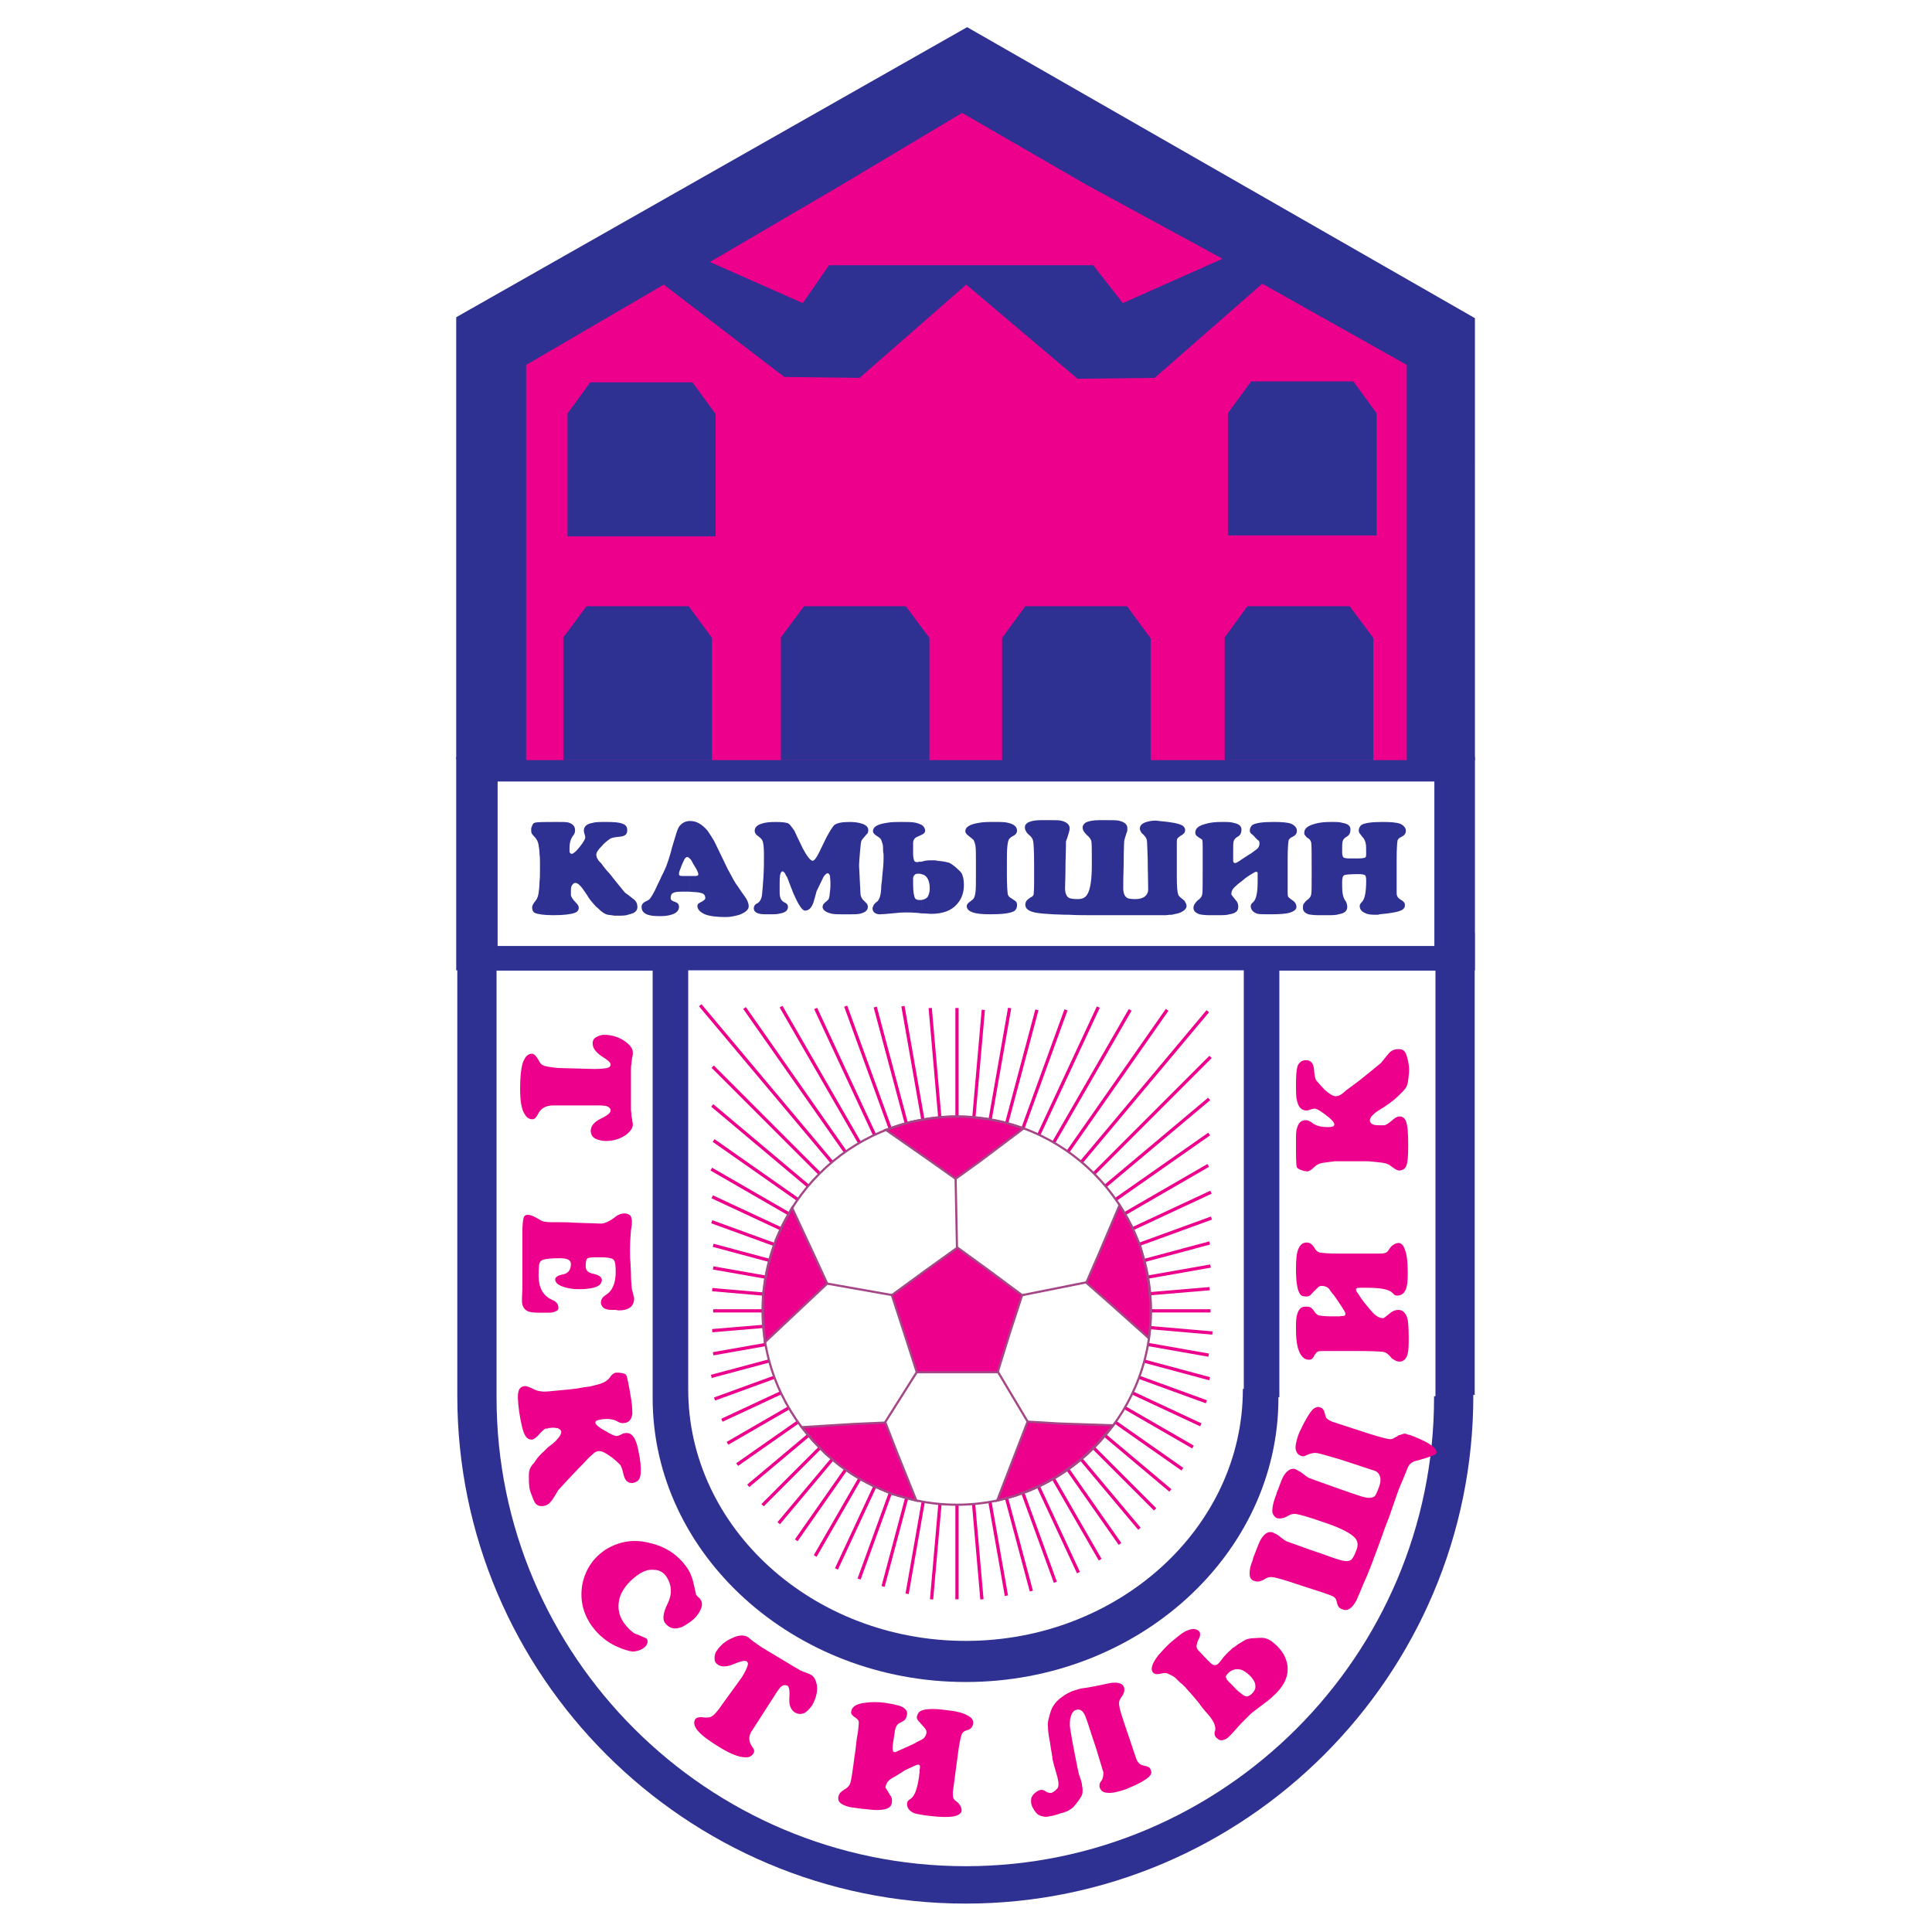
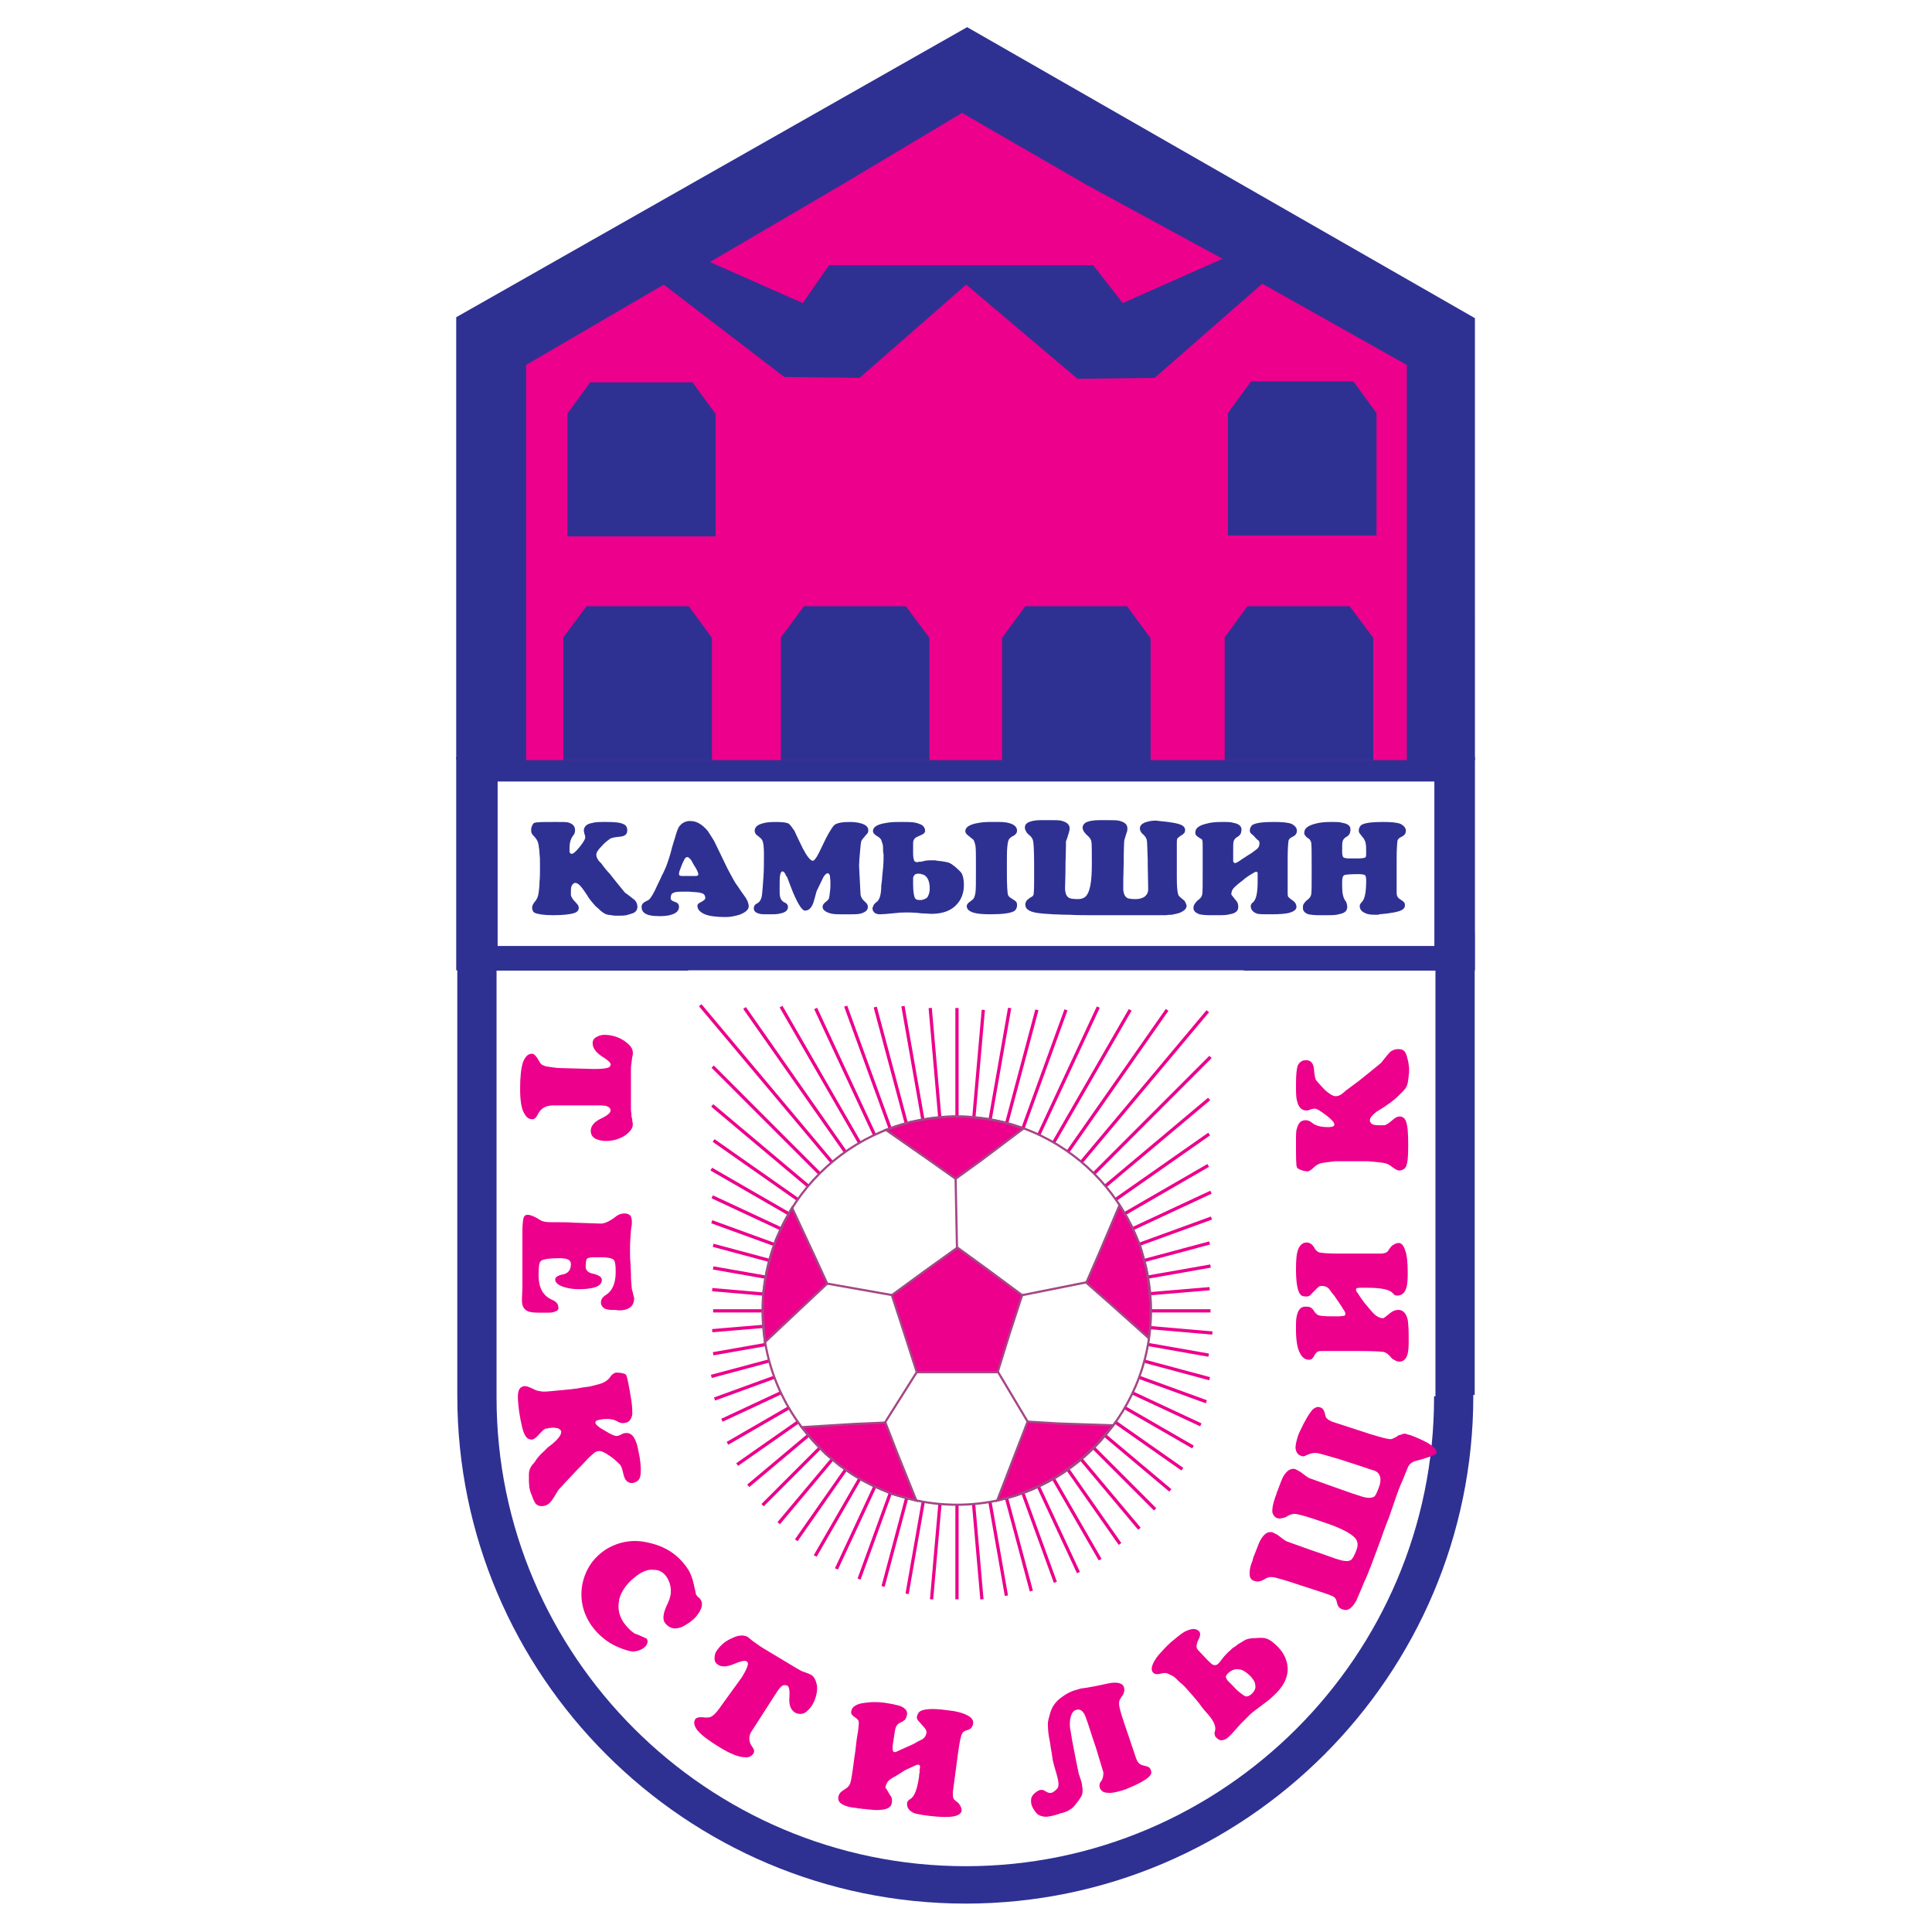
<svg xmlns="http://www.w3.org/2000/svg" version="1.0" id="Layer_1" x="0px" y="0px" width="192.756px" height="192.756px" viewBox="0 0 192.756 192.756" enable-background="new 0 0 192.756 192.756" xml:space="preserve">
  <g>
    <polygon fill-rule="evenodd" clip-rule="evenodd" fill="#FFFFFF" points="0,0 192.756,0 192.756,192.756 0,192.756 0,0  " />
    <path fill-rule="evenodd" clip-rule="evenodd" fill="#2E3192" d="M96.354,189.922c27.877,0,50.639-22.754,50.639-50.664   c0-0.047,0-0.092,0-0.092h0.138V93.062h-30.18H75.666H45.625v46.104c0,0,0,0.045,0,0.092   C45.625,167.168,68.386,189.922,96.354,189.922L96.354,189.922z" />
    <path fill-rule="evenodd" clip-rule="evenodd" fill="#FFFFFF" d="M96.354,186.191c25.711,0,46.722-21.004,46.722-46.75   c0-0.047,0-0.092,0-0.139h0.139V96.838h-27.83H77.279H49.541v42.464c0,0.047,0,0.092,0,0.139   C49.541,165.188,70.552,186.191,96.354,186.191L96.354,186.191z" />
-     <path fill-rule="evenodd" clip-rule="evenodd" fill="#2E3192" d="M96.354,167.814c17.187,0,31.195-12.76,31.195-28.326   c0-0.047,0-0.047,0-0.094h0.092V96.01H65.115v43.385c0,0.047,0,0.047,0,0.094C65.115,155.055,79.168,167.814,96.354,167.814   L96.354,167.814z" />
    <path fill-rule="evenodd" clip-rule="evenodd" fill="#FFFFFF" d="M96.354,163.713c15.207,0,27.646-11.283,27.646-25.1   c0-0.047,0-0.047,0-0.047h0.093V95.871h-55.43v42.695c0,0,0,0,0,0.047C68.663,152.43,81.103,163.713,96.354,163.713L96.354,163.713   z" />
    <polygon fill-rule="evenodd" clip-rule="evenodd" fill="#2E3192" stroke="#2E3192" stroke-width="0.216" stroke-miterlimit="2.613" points="   45.625,96.7 147.046,96.7 147.046,75.652 45.625,75.652 45.625,96.7  " />
    <polygon fill-rule="evenodd" clip-rule="evenodd" fill="#FFFFFF" stroke="#2E3192" stroke-width="0.216" stroke-miterlimit="2.613" points="   49.541,94.489 143.215,94.489 143.215,77.863 49.541,77.863 49.541,94.489  " />
    <polygon fill-rule="evenodd" clip-rule="evenodd" fill="#2E3192" stroke="#2E3192" stroke-width="0.216" stroke-miterlimit="2.613" points="   45.625,75.652 147.046,75.744 147.045,31.805 96.493,2.834 45.625,31.712 45.625,75.652  " />
    <polygon fill-rule="evenodd" clip-rule="evenodd" fill="#EC008C" points="52.489,75.836 140.358,75.836 140.358,36.411    125.936,28.304 115.2,37.7 107.506,37.792 96.401,28.396 85.757,37.7 78.247,37.608 66.221,28.396 52.489,36.411 52.489,75.836     " />
    <polygon fill-rule="evenodd" clip-rule="evenodd" fill="#2E3192" stroke="#2E3192" stroke-width="0.216" stroke-miterlimit="2.613" points="   56.314,75.744 70.92,75.744 70.92,63.677 68.663,60.591 58.572,60.591 56.314,63.63 56.314,75.744  " />
    <polygon fill-rule="evenodd" clip-rule="evenodd" fill="#2E3192" stroke="#2E3192" stroke-width="0.216" stroke-miterlimit="2.613" points="   122.618,53.314 137.225,53.314 137.225,41.247 134.967,38.161 124.876,38.161 122.618,41.247 122.618,53.314  " />
    <polygon fill-rule="evenodd" clip-rule="evenodd" fill="#2E3192" stroke="#2E3192" stroke-width="0.216" stroke-miterlimit="2.613" points="   56.729,53.405 71.289,53.405 71.289,41.339 69.031,38.253 58.94,38.253 56.729,41.293 56.729,53.405  " />
    <polygon fill-rule="evenodd" clip-rule="evenodd" fill="#2E3192" stroke="#2E3192" stroke-width="0.216" stroke-miterlimit="2.613" points="   122.296,75.744 136.902,75.744 136.902,63.677 134.599,60.591 124.507,60.591 122.296,63.63 122.296,75.744  " />
    <polygon fill-rule="evenodd" clip-rule="evenodd" fill="#2E3192" stroke="#2E3192" stroke-width="0.216" stroke-miterlimit="2.613" points="   100.086,75.79 114.692,75.79 114.692,63.723 112.39,60.591 102.345,60.591 100.086,63.677 100.086,75.79  " />
    <polygon fill-rule="evenodd" clip-rule="evenodd" fill="#2E3192" stroke="#2E3192" stroke-width="0.216" stroke-miterlimit="2.613" points="   78.017,75.744 92.622,75.744 92.622,63.677 90.319,60.591 80.273,60.591 78.017,63.63 78.017,75.744  " />
    <polygon fill-rule="evenodd" clip-rule="evenodd" fill="#EC008C" points="95.986,11.263 83.96,18.448 70.828,26.14 80.089,30.239    82.716,26.462 109.071,26.462 112.021,30.239 121.973,25.817 108.335,18.402 95.986,11.263  " />
    <path fill-rule="evenodd" clip-rule="evenodd" fill="#2E3192" d="M91.931,91.127v-1.335c0.277-0.046,0.461-0.139,0.599-0.276   c0.138-0.23,0.23-0.507,0.23-0.875c0-0.46-0.092-0.783-0.23-1.013c-0.138-0.23-0.322-0.369-0.599-0.414v-1.244   c0.139-0.046,0.23-0.046,0.368-0.093c0.277-0.045,0.507-0.045,0.738-0.045c0.185,0,0.369,0,0.46,0.045   c0.6,0.046,0.968,0.139,1.152,0.185c0.231,0.093,0.415,0.23,0.646,0.415c0.322,0.276,0.552,0.506,0.645,0.645   c0.138,0.276,0.229,0.645,0.229,1.151c0,0.783-0.229,1.428-0.691,1.935c-0.553,0.645-1.428,0.967-2.58,0.967   C92.668,91.173,92.346,91.127,91.931,91.127L91.931,91.127z M91.931,83.297v-1.013c0.23,0.138,0.368,0.368,0.368,0.599   C92.299,83.067,92.162,83.205,91.931,83.297L91.931,83.297z M97.368,87.258v-1.289c0-0.737,0-1.244-0.045-1.566   c-0.046-0.276-0.139-0.507-0.184-0.599c-0.047-0.046-0.231-0.184-0.507-0.415c-0.185-0.139-0.322-0.276-0.322-0.461   c0-0.415,0.46-0.691,1.336-0.829c0.46-0.093,0.967-0.093,1.566-0.093c0.646,0,1.06,0,1.382,0.093   c0.6,0.138,0.876,0.414,0.876,0.783c0,0.185-0.092,0.322-0.276,0.46c-0.276,0.139-0.46,0.277-0.46,0.322   c-0.14,0.092-0.185,0.369-0.231,0.783c-0.046,0.414-0.046,0.921-0.046,1.52v1.289c0,1.014,0.046,1.705,0.093,1.981   c0.045,0.138,0.139,0.276,0.322,0.368c0.138,0.092,0.276,0.185,0.414,0.277c0.139,0.091,0.185,0.23,0.185,0.414   c0,0.277-0.092,0.461-0.276,0.6c-0.414,0.23-1.198,0.322-2.396,0.322c-0.783,0-1.335-0.046-1.75-0.185   c-0.369-0.138-0.599-0.322-0.599-0.645c0-0.138,0.138-0.322,0.37-0.46c0.138-0.139,0.275-0.185,0.275-0.231   c0.092-0.092,0.185-0.322,0.231-0.691C97.368,88.64,97.368,88.042,97.368,87.258L97.368,87.258z M116.905,91.266   c-0.139,0-0.323,0-0.6,0.045c-0.276,0-0.599,0-0.921,0s-0.646,0-0.968,0c-0.369,0-0.691,0-1.06,0c-0.415,0-1.152,0-2.212,0   s-1.659,0-1.843,0c-0.968,0-1.844,0-2.627-0.045c-0.737,0-1.29-0.046-1.613-0.046c-0.46-0.046-0.875-0.046-1.197-0.092   c-1.06-0.092-1.567-0.368-1.567-0.875c0-0.139,0.047-0.322,0.185-0.461c0.093-0.092,0.23-0.185,0.368-0.276   c0.139-0.046,0.231-0.138,0.277-0.276c0-0.093,0.046-0.461,0.046-1.106v-1.934c0-1.244-0.046-2.026-0.092-2.257   c-0.046-0.277-0.185-0.46-0.415-0.645c-0.092-0.092-0.23-0.184-0.276-0.322c-0.093-0.139-0.138-0.277-0.138-0.415   c0-0.23,0.092-0.369,0.322-0.506c0.275-0.138,0.69-0.23,1.29-0.23c0.138,0,0.23,0,0.322,0c0.093,0,0.185,0,0.276,0   c0.692,0,1.152,0,1.382,0.046c0.554,0.138,0.876,0.369,0.876,0.783c0,0.139-0.046,0.276-0.092,0.461   c-0.138,0.46-0.23,0.736-0.277,0.829c0,0.092,0,0.829-0.045,2.165c0,1.335-0.047,2.165-0.047,2.487   c0,0.507,0.139,0.829,0.369,0.968c0.138,0.091,0.414,0.138,0.921,0.138c0.415,0,0.737-0.138,0.922-0.46   c0.323-0.507,0.461-1.521,0.461-2.995c0-1.289,0-2.072-0.047-2.302c-0.045-0.23-0.229-0.46-0.46-0.645   c-0.092-0.092-0.185-0.184-0.276-0.322c-0.093-0.139-0.138-0.277-0.138-0.415c0-0.23,0.138-0.369,0.322-0.506   c0.275-0.138,0.736-0.23,1.336-0.23c0.092,0,0.23,0,0.322,0c0.093,0,0.184,0,0.276,0c0.691,0,1.105,0,1.336,0.046   c0.6,0.138,0.876,0.369,0.876,0.783c0,0.139,0,0.276-0.092,0.461c-0.139,0.46-0.23,0.736-0.23,0.829   c0,0.092-0.047,0.829-0.047,2.165c-0.045,1.335-0.045,2.165-0.045,2.487c0,0.507,0.138,0.829,0.368,0.968   c0.092,0.091,0.415,0.138,0.875,0.138c0.369,0,0.646-0.092,0.876-0.23c0.23-0.185,0.368-0.415,0.368-0.737   c0-0.875-0.046-1.843-0.046-2.994c-0.046-1.105-0.046-1.75-0.092-1.934c-0.047-0.231-0.23-0.461-0.507-0.691   c-0.093-0.138-0.185-0.277-0.185-0.461c0-0.276,0.185-0.461,0.506-0.599c0.277-0.092,0.6-0.185,1.061-0.185   c0.185,0,0.323,0.046,0.415,0.046c1.105,0.092,1.843,0.23,2.211,0.415c0.185,0.092,0.323,0.276,0.323,0.461   c0,0.138-0.046,0.276-0.092,0.322c-0.093,0.092-0.185,0.184-0.369,0.276c-0.139,0.092-0.23,0.184-0.323,0.276   c-0.045,0.139-0.045,0.277-0.045,0.507v3.316c0,0.921,0.045,1.474,0.138,1.75c0,0.091,0.139,0.23,0.368,0.414   c0.093,0.093,0.185,0.139,0.231,0.185c0.137,0.184,0.184,0.322,0.229,0.46c0.046,0.277-0.138,0.507-0.507,0.691   C117.642,91.127,117.32,91.173,116.905,91.266L116.905,91.266z M128.47,85.646v3.362c0,0.184,0,0.322,0.046,0.461   c0.093,0.092,0.186,0.184,0.323,0.276c0.138,0.092,0.276,0.185,0.368,0.322c0.092,0.092,0.139,0.276,0.139,0.415   c0,0.23-0.185,0.415-0.6,0.552c-0.368,0.139-1.06,0.185-1.98,0.185c-0.646,0-1.061,0-1.291-0.046   c-0.46-0.139-0.69-0.415-0.69-0.783c0-0.138,0.092-0.276,0.23-0.369c0.321-0.276,0.46-0.967,0.46-2.073c0-0.092,0-0.184,0-0.276   c0-0.093,0-0.184,0-0.276c0-0.139,0-0.276,0-0.323c-0.046-0.092-0.092-0.092-0.184-0.092c-0.047,0-0.139,0.046-0.276,0.139   c-0.415,0.23-0.646,0.415-0.783,0.506c-0.093,0.092-0.323,0.276-0.691,0.553c-0.276,0.23-0.461,0.414-0.554,0.553   c-0.092,0.138-0.138,0.322-0.138,0.507c0,0.045,0.185,0.23,0.461,0.598c0.185,0.184,0.23,0.415,0.23,0.645   c0,0.415-0.276,0.645-0.876,0.737c-0.276,0.092-0.691,0.092-1.336,0.092c-0.092,0-0.185,0-0.276,0s-0.23,0-0.322,0   c-0.461,0-0.829-0.045-1.06-0.092c-0.369-0.138-0.6-0.322-0.6-0.645c0-0.138,0.046-0.277,0.139-0.415   c0.092-0.138,0.185-0.229,0.275-0.322c0.277-0.185,0.416-0.368,0.461-0.598c0.046-0.231,0.046-1.013,0.046-2.304   c0-0.46,0-0.875,0-1.29c0-0.368,0-0.69,0-1.013c0-0.46,0-0.737-0.046-0.829c0-0.046-0.138-0.139-0.322-0.231   c-0.092-0.091-0.184-0.138-0.184-0.138c-0.139-0.092-0.185-0.23-0.185-0.368c0-0.415,0.321-0.691,1.06-0.876   c0.46-0.138,0.967-0.184,1.613-0.184c0.507,0,0.874,0,1.151,0.093c0.507,0.091,0.783,0.322,0.783,0.645   c0,0.184-0.046,0.369-0.092,0.46c-0.093,0.138-0.185,0.23-0.369,0.322c-0.138,0.093-0.276,0.23-0.322,0.415   c-0.046,0.138-0.046,0.506-0.046,1.059v0.507c0,0.184,0,0.322,0,0.414c0.046,0.138,0.092,0.185,0.184,0.185   c0.093,0,0.185-0.046,0.323-0.138c0.091-0.046,0.23-0.138,0.276-0.184c0.507-0.322,0.829-0.553,1.013-0.645   c0.186-0.139,0.369-0.277,0.554-0.415c0.185-0.139,0.276-0.322,0.276-0.599c0-0.138-0.046-0.277-0.185-0.322   c-0.092-0.092-0.184-0.184-0.23-0.231c-0.046-0.046-0.138-0.184-0.322-0.322c-0.138-0.092-0.23-0.23-0.23-0.368   c0-0.23,0.093-0.414,0.23-0.553c0.322-0.23,1.061-0.323,2.166-0.323c0.783,0,1.382,0.046,1.751,0.184   c0.368,0.185,0.552,0.415,0.552,0.691c0,0.276-0.138,0.46-0.414,0.599c-0.23,0.091-0.368,0.23-0.415,0.368   C128.516,84.126,128.47,84.725,128.47,85.646L128.47,85.646z M139.344,85.646v3.362c0,0.184,0,0.322,0.092,0.461   c0.047,0.092,0.139,0.184,0.277,0.276c0.184,0.092,0.276,0.185,0.322,0.229c0.093,0.093,0.138,0.185,0.138,0.322   c0,0.231-0.092,0.369-0.322,0.507c-0.368,0.184-1.105,0.322-2.211,0.415c-0.093,0.046-0.139,0.046-0.231,0.046   c-0.046,0-0.138,0-0.229,0c-0.461,0-0.783-0.046-1.015-0.184c-0.322-0.138-0.507-0.369-0.507-0.691   c0-0.138,0.093-0.276,0.231-0.415c0.275-0.276,0.415-0.967,0.415-2.118c0-0.322-0.047-0.507-0.14-0.553   c-0.092-0.046-0.275-0.092-0.645-0.092c-0.783,0-1.244,0.045-1.383,0.092c-0.183,0.092-0.229,0.322-0.229,0.691v0.415   c0,0.691,0.092,1.197,0.368,1.521c0.093,0.184,0.139,0.367,0.139,0.552c0,0.415-0.277,0.645-0.875,0.737   c-0.231,0.092-0.691,0.092-1.337,0.092c-0.093,0-0.185,0-0.276,0s-0.185,0-0.323,0c-0.46,0-0.829-0.045-1.059-0.092   c-0.369-0.138-0.554-0.322-0.554-0.645c0-0.138,0-0.277,0.092-0.415c0.093-0.138,0.185-0.229,0.277-0.322   c0.276-0.185,0.414-0.368,0.461-0.598c0.045-0.231,0.045-1.013,0.045-2.304c0-1.658,0-2.625-0.045-2.855   c-0.047-0.23-0.185-0.415-0.415-0.507c-0.092-0.091-0.139-0.138-0.185-0.23c-0.092-0.046-0.092-0.138-0.092-0.276   c0-0.415,0.368-0.691,1.06-0.876c0.461-0.138,1.014-0.184,1.612-0.184c0.507,0,0.876,0,1.153,0.093   c0.552,0.091,0.782,0.322,0.782,0.645c0,0.184-0.046,0.369-0.093,0.46c-0.092,0.138-0.184,0.23-0.368,0.322   c-0.139,0.093-0.276,0.23-0.321,0.415c-0.047,0.138-0.047,0.506-0.047,1.059c0,0.276,0.047,0.461,0.138,0.552   c0.092,0.046,0.276,0.092,0.507,0.092h0.276h0.691c0.369,0,0.599-0.046,0.69-0.092c0.094-0.045,0.094-0.23,0.094-0.46   c0-0.461,0-0.783-0.047-0.921c0-0.139-0.093-0.323-0.185-0.507c-0.138-0.138-0.23-0.276-0.368-0.46   c-0.092-0.092-0.139-0.23-0.139-0.322c0-0.23,0.092-0.414,0.23-0.553c0.322-0.23,1.06-0.323,2.166-0.323   c0.783,0,1.382,0.046,1.751,0.184c0.368,0.185,0.552,0.415,0.552,0.691c0,0.276-0.137,0.46-0.414,0.599   c-0.23,0.091-0.368,0.23-0.415,0.368C139.39,84.126,139.344,84.725,139.344,85.646L139.344,85.646z M91.931,82.284v1.013   c-0.23,0.092-0.368,0.185-0.415,0.185c-0.185,0.091-0.277,0.184-0.322,0.276c-0.046,0.046-0.092,0.185-0.092,0.369v1.06   c0,0.276,0.046,0.506,0.092,0.645c0.045,0.138,0.138,0.185,0.369,0.185c0.091-0.046,0.229-0.046,0.368-0.046v1.244   c-0.092-0.046-0.185-0.046-0.322-0.046c-0.185,0-0.322,0.046-0.369,0.138c-0.092,0.092-0.138,0.185-0.138,0.322v0.645   c0,0.691,0.092,1.151,0.185,1.335c0.092,0.139,0.23,0.185,0.46,0.185c0.092,0,0.139,0,0.185,0v1.335   c-0.092,0-0.23-0.045-0.322-0.045c-0.553-0.047-0.922-0.047-1.106-0.047c-0.276,0-0.645,0-1.014,0.047   c-0.922,0.092-1.475,0.138-1.705,0.138c-0.185,0-0.369-0.046-0.507-0.138c-0.138-0.093-0.23-0.277-0.23-0.461   c0-0.045,0-0.091,0.046-0.138c0.046-0.185,0.138-0.323,0.322-0.461c0.323-0.184,0.507-0.737,0.507-1.658   c0.047-0.369,0.092-0.645,0.092-0.875c0.092-0.783,0.138-1.382,0.138-1.843c0-0.138,0-0.23,0-0.368c0-0.138-0.046-0.23-0.046-0.322   c0-0.323,0-0.599-0.046-0.737c-0.046-0.138-0.092-0.276-0.139-0.414c-0.046-0.139-0.23-0.277-0.46-0.415   c-0.231-0.139-0.369-0.322-0.369-0.461c0-0.415,0.414-0.691,1.336-0.829c0.461-0.093,0.968-0.093,1.521-0.093   c0.645,0,1.152,0,1.475,0.093C91.609,82.146,91.792,82.238,91.931,82.284L91.931,82.284z M68.708,88.962v-1.566h0.416   c0.092,0,0.23,0,0.322,0c0.138,0,0.23-0.092,0.23-0.139c0-0.138-0.093-0.368-0.277-0.69c-0.138-0.184-0.184-0.323-0.229-0.368   c-0.139-0.23-0.185-0.369-0.231-0.415c-0.092-0.092-0.185-0.185-0.231-0.231v-3.638c0.046,0,0.139,0,0.185,0   c0.599,0,1.152,0.322,1.705,0.967c0.138,0.185,0.323,0.507,0.646,1.013c0.507,1.06,0.968,1.98,1.336,2.764   c0.461,0.875,0.783,1.474,1.013,1.75c0.23,0.369,0.507,0.737,0.737,1.06c0.23,0.322,0.368,0.645,0.368,0.967   c0,0.322-0.322,0.598-0.92,0.829c-0.462,0.138-0.922,0.23-1.383,0.23c-0.922,0-1.613-0.092-2.074-0.276   c-0.507-0.23-0.738-0.507-0.738-0.829c0-0.138,0.047-0.23,0.231-0.322c0.369-0.184,0.553-0.322,0.553-0.461   c0-0.276-0.139-0.46-0.415-0.506C69.722,89.008,69.308,89.008,68.708,88.962L68.708,88.962z M78.523,87.489   c-0.092-0.092-0.138-0.185-0.184-0.322c-0.092-0.139-0.184-0.231-0.277-0.231c-0.092,0-0.184,0.138-0.229,0.369   c-0.047,0.276-0.047,0.553-0.047,0.875c0,0.138,0,0.276,0,0.414c0,0.139,0,0.322,0,0.461c0,0.552,0.185,0.875,0.553,1.013   c0.184,0.092,0.276,0.229,0.276,0.415c0,0.322-0.23,0.552-0.737,0.645c-0.276,0.092-0.645,0.092-1.152,0.092   c-0.414,0-0.737,0-0.921-0.046c-0.415-0.092-0.599-0.276-0.599-0.553c0-0.23,0.138-0.414,0.369-0.506   c0.23-0.139,0.414-0.415,0.46-0.921c0.046-0.46,0.093-1.059,0.138-1.75c0.046-0.691,0.046-1.427,0.046-2.211   c0-0.691-0.046-1.197-0.185-1.427c-0.046-0.092-0.138-0.184-0.369-0.369c-0.23-0.138-0.368-0.322-0.368-0.553   c0-0.323,0.23-0.553,0.645-0.691c0.369-0.138,0.83-0.184,1.428-0.184c0.691,0,1.152,0.046,1.337,0.184   c0.138,0.093,0.276,0.323,0.553,0.691c0.322,0.737,0.645,1.335,0.829,1.75c0.415,0.783,0.738,1.198,0.968,1.243   c0.138,0.046,0.368-0.23,0.645-0.782c0.23-0.507,0.507-1.014,0.737-1.521c0.368-0.69,0.646-1.104,0.783-1.243   c0.277-0.23,0.783-0.323,1.567-0.323c0.415,0,0.783,0.046,1.105,0.138c0.507,0.139,0.737,0.369,0.737,0.691   c0,0.139-0.045,0.322-0.184,0.415c-0.323,0.369-0.507,0.599-0.507,0.645c-0.047,0.138-0.093,0.507-0.139,1.105   s-0.092,1.059-0.092,1.336l0.138,2.763c0,0.369,0.184,0.645,0.507,0.921c0.184,0.138,0.231,0.323,0.231,0.461   c0,0.322-0.231,0.506-0.645,0.645c-0.277,0.092-0.692,0.092-1.198,0.092h-0.415h-0.23c-0.507,0-0.968,0-1.244-0.092   c-0.507-0.138-0.783-0.368-0.783-0.645c0-0.185,0.091-0.323,0.322-0.507c0.184-0.138,0.323-0.276,0.323-0.414   c0.046-0.092,0.046-0.277,0.091-0.599c0.047-0.323,0.047-0.645,0.047-0.875c0-0.276-0.047-0.507-0.047-0.69   c-0.045-0.184-0.138-0.276-0.23-0.276s-0.276,0.138-0.415,0.369c-0.046,0.091-0.275,0.553-0.69,1.427   c-0.139,0.507-0.231,0.875-0.323,1.152c-0.185,0.507-0.46,0.783-0.83,0.783c-0.276,0-0.645-0.554-1.152-1.705   C79.03,88.824,78.8,88.226,78.523,87.489L78.523,87.489z M56.959,89.146c0,0.046,0,0.046,0,0.093c0,0.045,0,0.045,0,0.045   c0,0.138,0.138,0.415,0.507,0.783c0.184,0.185,0.276,0.322,0.276,0.507c0,0.23-0.138,0.414-0.414,0.507   c-0.369,0.138-1.106,0.229-2.12,0.229c-0.921,0-1.521-0.092-1.843-0.229c-0.184-0.093-0.275-0.277-0.275-0.553   c0-0.139,0.091-0.369,0.368-0.691c0.139-0.185,0.23-0.415,0.277-0.737c0.046-0.322,0.092-0.691,0.092-1.105   c0.046-0.415,0.046-0.783,0.046-1.198v-0.598c0-0.369,0-0.691-0.046-1.013c0-0.277-0.046-0.6-0.092-0.875   c-0.046-0.322-0.185-0.599-0.415-0.829c-0.229-0.231-0.322-0.369-0.322-0.553c0-0.046,0-0.138,0-0.276   c0.093-0.368,0.23-0.552,0.322-0.552c0.184-0.093,0.922-0.093,2.258-0.093c0.553,0,0.922,0,1.105,0.046   c0.461,0.138,0.691,0.369,0.691,0.783c0,0.184-0.045,0.322-0.138,0.461c-0.276,0.323-0.414,0.737-0.414,1.335   c0,0.138,0,0.23,0,0.369c0.045,0.092,0.092,0.185,0.23,0.185c0.138,0,0.415-0.23,0.783-0.691c0.368-0.461,0.552-0.783,0.552-0.922   c0-0.091,0-0.184-0.045-0.276c-0.047-0.184-0.093-0.322-0.093-0.415c0-0.414,0.277-0.691,0.875-0.783   c0.277-0.093,0.738-0.093,1.383-0.093c0.783,0,1.337,0.046,1.612,0.184c0.322,0.093,0.462,0.323,0.462,0.645   c0,0.415-0.231,0.599-0.784,0.646c-0.553,0.045-0.875,0.138-0.968,0.23c-0.322,0.23-0.599,0.461-0.782,0.691   c-0.369,0.368-0.553,0.645-0.553,0.875c0,0.138,0.046,0.322,0.184,0.507c0,0.046,0.139,0.184,0.322,0.369   c0.323,0.46,0.599,0.782,0.829,1.013c0.6,0.782,1.152,1.427,1.521,1.888c0.46,0.322,0.783,0.598,0.967,0.737   c0.185,0.184,0.277,0.415,0.277,0.691s-0.138,0.461-0.369,0.599c-0.138,0.045-0.369,0.138-0.737,0.229   c-0.276,0.046-0.507,0.046-0.645,0.046c-0.185,0-0.369,0-0.554,0c-0.184-0.046-0.369-0.046-0.645-0.092   c-0.231-0.046-0.461-0.184-0.738-0.415c-0.138-0.139-0.276-0.276-0.46-0.415c-0.138-0.139-0.323-0.369-0.553-0.645   c-0.092-0.139-0.185-0.23-0.276-0.415c-0.185-0.276-0.369-0.553-0.507-0.737c-0.277-0.368-0.507-0.553-0.738-0.553   c-0.045,0-0.092,0.046-0.138,0.046c-0.092,0.093-0.184,0.184-0.229,0.323c-0.047,0.184-0.047,0.368-0.047,0.506   c0,0.046,0,0.092,0,0.138V89.146L56.959,89.146z M68.708,81.916v3.638c-0.045,0-0.092-0.045-0.138-0.045   c-0.138,0-0.276,0.138-0.369,0.414c-0.045,0.046-0.091,0.185-0.229,0.507c-0.046,0.138-0.093,0.276-0.138,0.368   c-0.092,0.23-0.092,0.369-0.092,0.415c0,0.138,0.092,0.184,0.322,0.184h0.138h0.507v1.566c-0.229,0-0.46,0-0.736,0   c-0.416,0-0.691,0.046-0.829,0.138c-0.139,0.046-0.231,0.23-0.231,0.506c0,0.185,0.138,0.277,0.415,0.368   c0.277,0.093,0.415,0.231,0.415,0.507c0,0.369-0.276,0.645-0.783,0.783c-0.277,0.092-0.645,0.138-1.152,0.138   c-0.738,0-1.245-0.093-1.521-0.322c-0.185-0.138-0.277-0.323-0.277-0.599c0-0.23,0.138-0.415,0.415-0.552   c0.229-0.093,0.369-0.185,0.46-0.323c0.139-0.184,0.277-0.415,0.461-0.783c0.093-0.185,0.185-0.415,0.277-0.598   c0.138-0.277,0.277-0.553,0.415-0.876c0.185-0.322,0.277-0.599,0.415-0.875c0.185-0.506,0.414-1.151,0.599-1.935   c0.139-0.506,0.276-0.875,0.322-1.059c0.139-0.507,0.277-0.875,0.415-1.06C68.018,82.146,68.294,81.962,68.708,81.916   L68.708,81.916z" />
    <path fill-rule="evenodd" clip-rule="evenodd" fill="#FFFFFF" d="M95.986,161.641c13.823,0,25.342-10.5,26.541-23.764v-2.305   v-34.221H69.354v34.221v2.305C70.552,151.141,82.117,161.641,95.986,161.641L95.986,161.641z" />
    <path fill="none" stroke="#EC008C" stroke-width="0.324" stroke-miterlimit="2.613" d="M95.479,159.568v-59 M97.968,159.568   l-5.161-59 M100.409,159.201l-10.321-58.816 M102.897,158.74l-15.574-58.264 M105.293,157.865l-20.918-57.48 M107.598,156.896   L81.38,100.615 M109.763,155.607L77.924,100.43 M111.745,154.041l-37.461-53.473 M113.68,152.521l-43.819-52.229 M115.246,150.588   l-44.142-44.17 M116.767,148.699l-45.708-38.412 M117.965,146.58l-46.768-32.793 M119.024,144.369l-48.058-27.727 M119.808,142.158   l-48.749-22.752 M120.36,139.855l-49.348-17.961 M120.684,137.555l-49.533-13.312 M120.591,135.203l-49.44-8.703 M120.96,132.994   l-49.901-4.33 M120.774,130.783H71.151 M120.684,128.572l-49.625,4.191 M120.774,126.314l-49.624,8.752 M120.684,124.012   l-49.717,13.311 M120.867,121.525L71.289,139.58 M120.821,118.945l-48.795,22.754 M120.545,116.273L72.58,144 M120.637,113.143   l-47.09,32.977 M120.637,109.643l-45.984,38.596 M120.774,105.451l-44.693,44.721 M120.499,100.891l-42.806,51.078    M116.444,100.754l-37,52.92 M112.758,100.754L81.333,155.24 M109.578,100.477l-26.125,56.053 M106.353,100.754l-20.642,56.787    M103.451,100.754l-15.344,57.525 M100.732,100.568l-10.229,58.447 M98.105,100.754l-5.161,58.814" />
    <path fill-rule="evenodd" clip-rule="evenodd" fill="#FFFFFF" stroke="#A54686" stroke-width="0.216" stroke-miterlimit="2.613" d="   M95.479,150.127c-10.689,0-19.398-8.705-19.398-19.344c0-10.686,8.708-19.391,19.398-19.391c10.643,0,19.352,8.705,19.352,19.391   C114.831,141.422,106.122,150.127,95.479,150.127L95.479,150.127z" />
    <path fill="none" stroke="#A54686" stroke-width="0.216" stroke-miterlimit="2.613" d="M91.517,136.816l-3.225,5.113    M95.479,124.518l-0.138-6.908 M89.029,129.217l-6.497-1.15" />
    <polygon fill-rule="evenodd" clip-rule="evenodd" fill="#EC008C" stroke="#A54686" stroke-width="0.216" stroke-miterlimit="2.613" points="   95.525,124.473 98.751,126.822 101.977,129.217 100.732,133.039 99.533,136.908 95.525,136.908 91.47,136.908 90.227,133.039    88.982,129.217 92.254,126.822 95.525,124.473  " />
    <polygon fill-rule="evenodd" clip-rule="evenodd" fill="#EC008C" stroke="#A54686" stroke-width="0.216" stroke-miterlimit="2.613" points="   82.532,128.066 80.273,130.184 76.312,133.914 76.127,131.336 76.127,129.264 76.312,127.975 76.496,126.914 76.864,125.439    77.417,123.689 78.108,122.217 79.03,120.512 81.241,125.256 82.532,128.066  " />
    <polygon fill-rule="evenodd" clip-rule="evenodd" fill="#EC008C" stroke="#A54686" stroke-width="0.216" stroke-miterlimit="2.613" points="   88.337,141.93 89.443,144.785 91.424,149.713 90.227,149.391 89.029,149.068 87.093,148.238 85.942,147.641 85.02,147.086    83.776,146.213 82.394,145.061 81.241,143.863 79.998,142.389 85.25,142.066 88.337,141.93  " />
    <polygon fill-rule="evenodd" clip-rule="evenodd" fill="#EC008C" stroke="#A54686" stroke-width="0.216" stroke-miterlimit="2.613" points="   102.528,141.836 105.616,142.021 111.053,142.205 109.349,144.186 107.874,145.568 106.814,146.35 105.846,147.041    105.293,147.408 104.556,147.777 103.911,148.146 102.943,148.561 101.331,149.205 99.488,149.713 101.423,144.691    102.528,141.836  " />
    <polygon fill-rule="evenodd" clip-rule="evenodd" fill="#EC008C" stroke="#A54686" stroke-width="0.216" stroke-miterlimit="2.613" points="   108.381,127.975 109.625,125.117 111.698,120.236 112.343,121.295 112.942,122.4 113.771,124.336 114.095,125.578 114.37,126.637    114.602,128.111 114.785,129.953 114.785,131.566 114.739,132.441 114.602,133.5 110.685,130 108.381,127.975  " />
    <polygon fill-rule="evenodd" clip-rule="evenodd" fill="#EC008C" stroke="#A54686" stroke-width="0.216" stroke-miterlimit="2.613" points="   95.341,117.609 92.807,115.814 88.383,112.729 89.766,112.268 90.826,111.945 91.839,111.762 92.899,111.576 94.189,111.439    95.295,111.393 96.816,111.439 98.612,111.668 100.225,111.99 102.114,112.59 97.829,115.814 95.341,117.609  " />
    <path fill="none" stroke="#A54686" stroke-width="0.216" stroke-miterlimit="2.613" d="M108.427,127.928l-6.45,1.289    M99.533,136.816l2.995,5.02" />
    <path fill-rule="evenodd" clip-rule="evenodd" fill="#EC008C" d="M123.771,172.004v-3.086c0.229,0.186,0.368,0.277,0.507,0.322   c0.184,0.047,0.368-0.045,0.599-0.229c0.276-0.277,0.415-0.553,0.368-0.83c0-0.322-0.184-0.6-0.46-0.922   c-0.369-0.367-0.691-0.598-1.014-0.689v-2.672c0.275-0.186,0.461-0.275,0.553-0.322c0.23-0.092,0.553-0.139,0.875-0.139   c0.553-0.047,0.922-0.047,1.152,0.047c0.322,0.092,0.69,0.367,1.105,0.783c0.646,0.645,0.968,1.381,1.014,2.117   c0.046,1.014-0.46,1.98-1.521,2.902c-0.229,0.23-0.645,0.553-1.151,0.922c-0.554,0.414-0.922,0.691-1.06,0.828   c-0.231,0.23-0.507,0.508-0.83,0.83C123.862,171.912,123.816,171.957,123.771,172.004L123.771,172.004z M136.072,157.91   c-0.23,0.6-0.507,1.197-0.737,1.75c-0.415,0.783-0.875,1.105-1.336,0.922c-0.23-0.047-0.414-0.184-0.507-0.369   c-0.046-0.092-0.092-0.23-0.139-0.459c-0.046-0.23-0.184-0.416-0.414-0.508c-0.276-0.139-1.382-0.506-3.271-1.105   c-1.474-0.506-2.35-0.736-2.627-0.781c-0.321-0.047-0.599,0-0.921,0.229c-0.093,0.047-0.276,0.139-0.461,0.184   c-0.185,0.047-0.368,0-0.507-0.045c-0.23-0.045-0.414-0.23-0.461-0.508c-0.046-0.367,0-0.873,0.277-1.52   c0.046-0.137,0.046-0.229,0.092-0.367c0.046-0.092,0.092-0.184,0.138-0.324c0.276-0.736,0.461-1.197,0.6-1.428   c0.368-0.598,0.736-0.828,1.198-0.689c0.138,0.092,0.322,0.139,0.507,0.275c0.46,0.369,0.736,0.553,0.829,0.6   c0.092,0.045,0.921,0.322,2.441,0.875c1.521,0.508,2.442,0.875,2.812,0.967c0.599,0.186,1.014,0.186,1.243,0   c0.139-0.137,0.322-0.459,0.507-0.967c0.185-0.461,0.139-0.875-0.138-1.197c-0.461-0.508-1.567-1.059-3.271-1.613   c-1.429-0.506-2.304-0.736-2.627-0.781c-0.275-0.047-0.598,0.045-0.875,0.229c-0.139,0.094-0.276,0.141-0.507,0.186   c-0.185,0.047-0.322,0.047-0.507,0c-0.23-0.092-0.369-0.275-0.461-0.553c-0.046-0.369,0.047-0.875,0.276-1.52   c0.046-0.139,0.093-0.23,0.139-0.369c0-0.092,0.046-0.184,0.092-0.277c0.276-0.734,0.461-1.242,0.599-1.473   c0.369-0.6,0.784-0.83,1.198-0.691c0.185,0.092,0.322,0.184,0.507,0.277c0.461,0.367,0.737,0.551,0.829,0.598   c0.093,0.047,0.922,0.322,2.442,0.877c1.521,0.551,2.488,0.873,2.811,0.967c0.6,0.184,1.014,0.184,1.291,0   c0.138-0.139,0.275-0.461,0.461-0.967c0.138-0.369,0.184-0.738,0.091-1.016c-0.091-0.322-0.322-0.553-0.736-0.645   c-0.968-0.322-2.073-0.689-3.363-1.104c-1.291-0.369-2.027-0.6-2.259-0.6c-0.275-0.045-0.598,0.045-1.013,0.23   c-0.139,0.092-0.323,0.139-0.508,0.047c-0.321-0.094-0.507-0.369-0.553-0.783c0-0.324,0.093-0.691,0.231-1.152   c0.091-0.23,0.138-0.369,0.184-0.461c0.553-1.197,1.014-1.934,1.336-2.256c0.23-0.184,0.461-0.277,0.691-0.184   c0.185,0.045,0.276,0.137,0.322,0.229c0.092,0.094,0.139,0.277,0.185,0.461c0.047,0.23,0.092,0.369,0.229,0.461   c0.093,0.092,0.277,0.184,0.462,0.275l3.824,1.244c1.06,0.322,1.705,0.506,2.027,0.506c0.138,0,0.322-0.092,0.645-0.275   c0.093-0.092,0.185-0.139,0.277-0.139c0.229-0.092,0.414-0.139,0.506-0.139c0.139,0.047,0.23,0.047,0.277,0.094   c0.092,0,0.184,0.045,0.229,0.045c0.646,0.23,1.244,0.506,1.752,0.783c0.69,0.414,0.967,0.736,0.875,1.059   c-0.092,0.139-0.691,0.369-1.844,0.691c-0.553,0.092-0.875,0.369-1.013,0.736c-0.092,0.186-0.23,0.6-0.507,1.246   c-0.276,0.598-0.415,1.012-0.508,1.242c-0.137,0.414-0.414,1.197-0.829,2.395c-0.461,1.152-0.691,1.842-0.737,1.98   c-0.414,1.105-0.736,2.027-1.059,2.855C136.487,156.99,136.257,157.541,136.072,157.91L136.072,157.91z M133.723,125.072h4.009   c0.23,0,0.414-0.047,0.553-0.092c0.139-0.094,0.23-0.186,0.322-0.369c0.139-0.186,0.231-0.322,0.415-0.416   c0.139-0.092,0.322-0.184,0.507-0.184c0.276,0,0.507,0.23,0.645,0.691c0.186,0.414,0.277,1.197,0.277,2.303   c0,0.736-0.047,1.197-0.139,1.475c-0.139,0.506-0.461,0.783-0.922,0.783c-0.184,0-0.322-0.094-0.415-0.23   c-0.321-0.369-1.151-0.553-2.533-0.553c-0.093,0-0.231,0-0.323,0s-0.229,0-0.322,0c-0.184,0-0.322,0-0.415,0.045   c-0.046,0-0.092,0.047-0.092,0.139s0.046,0.23,0.185,0.369c0.276,0.459,0.507,0.736,0.599,0.875   c0.092,0.137,0.323,0.367,0.646,0.781c0.276,0.324,0.507,0.555,0.69,0.646c0.139,0.092,0.369,0.184,0.601,0.184   c0.045,0,0.275-0.184,0.736-0.553c0.229-0.184,0.507-0.277,0.783-0.277c0.461,0,0.783,0.369,0.922,1.014   c0.046,0.322,0.092,0.83,0.092,1.566c0,0.092,0,0.186,0,0.322c0,0.139,0,0.23,0,0.369c0,0.553-0.046,0.967-0.139,1.242   c-0.139,0.416-0.414,0.646-0.783,0.646c-0.138,0-0.321-0.047-0.46-0.139c-0.186-0.092-0.322-0.184-0.415-0.322   c-0.23-0.275-0.461-0.461-0.736-0.508c-0.277-0.045-1.198-0.09-2.766-0.09c-0.553,0-1.06,0-1.521,0s-0.875,0-1.244,0   c-0.553,0-0.876,0-0.968,0.045c-0.138,0.045-0.23,0.184-0.368,0.367c-0.047,0.139-0.092,0.232-0.139,0.232   c-0.092,0.184-0.23,0.229-0.415,0.229c-0.507,0-0.875-0.414-1.104-1.195c-0.139-0.555-0.186-1.152-0.186-1.844   c0-0.6,0-1.059,0.092-1.381c0.14-0.6,0.415-0.877,0.83-0.877c0.23,0,0.415,0,0.553,0.092c0.139,0.094,0.277,0.23,0.369,0.416   c0.138,0.184,0.276,0.322,0.46,0.369c0.185,0.045,0.646,0.092,1.337,0.092h0.6c0.184,0,0.368-0.047,0.506-0.047   c0.139,0,0.185-0.092,0.185-0.23c0-0.045-0.046-0.184-0.138-0.322c-0.093-0.137-0.185-0.277-0.231-0.369   c-0.368-0.553-0.645-0.967-0.782-1.15c-0.185-0.184-0.322-0.414-0.462-0.598c-0.185-0.23-0.46-0.322-0.736-0.322   c-0.185,0-0.322,0.045-0.415,0.184c-0.139,0.092-0.185,0.184-0.276,0.275c-0.093,0.047-0.185,0.186-0.368,0.369   c-0.139,0.184-0.323,0.23-0.461,0.23c-0.322,0-0.507-0.047-0.646-0.23c-0.276-0.369-0.415-1.197-0.415-2.488   c0-0.92,0.047-1.564,0.231-2.025c0.184-0.416,0.46-0.645,0.829-0.645c0.322,0,0.553,0.184,0.736,0.459   c0.139,0.277,0.277,0.416,0.462,0.508C131.834,125.025,132.57,125.072,133.723,125.072L133.723,125.072z M123.771,163.898v2.672   c0,0,0,0-0.046,0c-0.415-0.094-0.783,0-1.152,0.322c-0.185,0.184-0.276,0.322-0.276,0.414c0.046,0.139,0.092,0.275,0.23,0.414   l0.507,0.506c0.276,0.322,0.553,0.555,0.737,0.691v3.086c-0.646,0.738-1.06,1.197-1.244,1.336c-0.185,0.184-0.369,0.23-0.554,0.277   c-0.229,0.045-0.414-0.047-0.598-0.23c-0.047-0.047-0.094-0.092-0.094-0.092c-0.138-0.23-0.138-0.416-0.045-0.646   c0.092-0.459-0.185-1.059-0.922-1.842c-0.276-0.322-0.507-0.598-0.645-0.828c-0.554-0.691-1.061-1.244-1.429-1.658   c-0.092-0.094-0.185-0.184-0.276-0.277c-0.139-0.092-0.23-0.184-0.276-0.229c-0.323-0.324-0.507-0.508-0.691-0.6   c-0.139-0.094-0.322-0.139-0.461-0.23c-0.185-0.092-0.414-0.092-0.737,0c-0.369,0.092-0.599,0.045-0.736-0.092   c-0.323-0.322-0.139-0.922,0.506-1.75c0.368-0.416,0.783-0.875,1.244-1.291c0.6-0.506,1.06-0.875,1.383-1.059   c0.645-0.322,1.105-0.369,1.428-0.047c0.139,0.139,0.139,0.369,0.047,0.645c-0.139,0.232-0.186,0.416-0.23,0.508   c-0.046,0.184-0.093,0.369-0.046,0.461c0,0.092,0.091,0.23,0.229,0.367l0.829,0.877c0.277,0.275,0.461,0.459,0.6,0.506   c0.185,0.045,0.323,0.045,0.507-0.139c0.185-0.184,0.369-0.461,0.553-0.689c0.23-0.232,0.415-0.463,0.6-0.6   c0.184-0.186,0.322-0.322,0.46-0.369C123.401,164.129,123.586,163.99,123.771,163.898L123.771,163.898z M69.63,172.695v-1.336   c0.184-0.047,0.415-0.047,0.691,0c0.276,0,0.507,0,0.645-0.092c0.185-0.092,0.369-0.277,0.6-0.553   c0.23-0.277,0.368-0.506,0.507-0.691l1.935-2.67c0.369-0.6,0.553-1.014,0.599-1.244c0.046-0.184,0-0.277-0.139-0.369   c-0.184-0.092-0.599,0-1.243,0.277c-0.645,0.275-1.198,0.322-1.567,0.092c-0.277-0.184-0.369-0.369-0.369-0.645   c0-0.277,0.047-0.553,0.231-0.783c0.369-0.553,0.875-0.969,1.521-1.244c0.645-0.322,1.151-0.322,1.52-0.139   c0.092,0.047,0.138,0.092,0.185,0.139c0.046,0.047,0.138,0.092,0.23,0.186c0.046,0.045,0.23,0.184,0.506,0.367   c0.231,0.184,0.461,0.322,0.6,0.414l3.225,1.936c0.231,0.137,0.415,0.23,0.554,0.322c0.184,0.092,0.322,0.139,0.46,0.184   c0.138,0.047,0.23,0.092,0.369,0.139c0.091,0.045,0.184,0.092,0.276,0.137c0.276,0.186,0.46,0.555,0.553,1.105   c0.046,0.646-0.138,1.291-0.507,1.936c-0.231,0.322-0.507,0.598-0.738,0.738c-0.322,0.137-0.645,0.137-0.967-0.047   c-0.415-0.277-0.599-0.738-0.553-1.428c0.047-0.691,0-1.105-0.184-1.244c-0.23-0.092-0.46-0.092-0.691,0.139   c-0.092,0.092-0.185,0.229-0.323,0.414l-2.487,3.869c-0.416,0.553-0.416,1.152,0,1.703c0.184,0.23,0.23,0.463,0.091,0.646   c-0.184,0.275-0.461,0.414-0.829,0.367c-0.599,0-1.428-0.322-2.488-0.967c-1.06-0.645-1.751-1.152-2.166-1.611   C69.676,172.695,69.676,172.695,69.63,172.695L69.63,172.695z M69.63,161.043v-1.705c0.046,0,0.046,0.047,0.092,0.047   c0.092,0.092,0.139,0.139,0.184,0.23c0.185,0.275,0.185,0.645-0.092,1.15C69.768,160.857,69.722,160.949,69.63,161.043   L69.63,161.043z M95.571,174.998l-0.507,3.822c0,0.23,0,0.416,0.046,0.553c0.045,0.139,0.138,0.23,0.323,0.369   c0.138,0.092,0.276,0.23,0.368,0.414c0.092,0.139,0.139,0.322,0.139,0.506c-0.046,0.277-0.323,0.461-0.784,0.555   c-0.507,0.092-1.29,0.092-2.442-0.047c-0.737-0.092-1.244-0.184-1.52-0.275c-0.507-0.232-0.738-0.555-0.691-1.014   c0-0.139,0.138-0.277,0.276-0.369c0.46-0.23,0.737-1.014,0.922-2.303c0-0.139,0-0.23,0.045-0.322c0-0.092,0-0.184,0-0.322   c0.046-0.139,0.046-0.277,0.046-0.369c-0.046-0.092-0.091-0.137-0.184-0.137s-0.23,0.045-0.415,0.137   c-0.461,0.23-0.83,0.369-0.968,0.461s-0.415,0.275-0.875,0.553c-0.37,0.184-0.646,0.367-0.784,0.553   c-0.092,0.137-0.184,0.322-0.23,0.553c0,0.045,0.184,0.275,0.461,0.783c0.184,0.184,0.23,0.461,0.184,0.736   c-0.045,0.461-0.415,0.691-1.151,0.736c-0.323,0.047-0.876,0-1.613-0.092c-0.092,0-0.231,0-0.369-0.045   c-0.092,0-0.23,0-0.369-0.047c-0.553-0.047-0.967-0.139-1.243-0.275c-0.461-0.186-0.645-0.461-0.6-0.783   c0-0.139,0.093-0.322,0.185-0.461c0.138-0.139,0.277-0.23,0.415-0.322c0.323-0.186,0.507-0.369,0.598-0.646   c0.092-0.275,0.231-1.15,0.415-2.623c0.092-0.506,0.138-1.014,0.185-1.43c0.045-0.459,0.138-0.828,0.184-1.197   c0.045-0.506,0.092-0.828,0.045-0.92c0-0.094-0.138-0.23-0.322-0.369c-0.138-0.092-0.23-0.139-0.23-0.184   c-0.138-0.094-0.23-0.23-0.185-0.416c0.046-0.459,0.508-0.781,1.383-0.875c0.599-0.092,1.244-0.092,1.981,0   c0.599,0.094,1.06,0.186,1.382,0.277c0.599,0.184,0.875,0.506,0.829,0.875c-0.046,0.23-0.092,0.369-0.184,0.508   c-0.138,0.137-0.277,0.229-0.507,0.322c-0.185,0.09-0.323,0.23-0.415,0.414s-0.138,0.598-0.23,1.197l-0.092,0.598   c0,0.186-0.046,0.369,0,0.508c0,0.139,0.046,0.186,0.185,0.229c0.092,0,0.184-0.043,0.368-0.137   c0.138-0.045,0.276-0.139,0.415-0.186c0.599-0.275,1.06-0.459,1.29-0.598c0.185-0.137,0.46-0.23,0.692-0.369   c0.23-0.137,0.368-0.367,0.414-0.645c0-0.184-0.046-0.322-0.139-0.414c-0.091-0.139-0.184-0.23-0.275-0.322   c-0.047-0.045-0.139-0.186-0.323-0.369c-0.185-0.184-0.231-0.322-0.231-0.461c0.046-0.275,0.184-0.506,0.369-0.598   c0.415-0.23,1.291-0.277,2.626-0.092c0.921,0.092,1.613,0.277,2.027,0.506c0.461,0.23,0.646,0.506,0.599,0.828   c-0.046,0.324-0.23,0.555-0.553,0.646s-0.46,0.184-0.553,0.367C95.848,173.248,95.709,173.939,95.571,174.998L95.571,174.998z    M105.017,175.551c0.046,0.23,0.185,0.736,0.415,1.52c0.231,0.783,0.231,1.244,0,1.428c-0.185,0.186-0.369,0.322-0.507,0.369   c-0.184,0.045-0.369,0-0.599-0.139c-0.185-0.139-0.368-0.184-0.554-0.139c-0.046,0-0.138,0.047-0.229,0.094   c-0.092,0.045-0.139,0.092-0.139,0.092c-0.276,0.184-0.415,0.367-0.507,0.598c-0.047,0.277-0.047,0.508,0.046,0.783   c0.139,0.322,0.322,0.6,0.553,0.83c0.23,0.184,0.553,0.275,0.922,0.275c0.276-0.045,0.645-0.092,1.06-0.23   c0.139-0.045,0.276-0.092,0.368-0.137c0.14,0,0.23-0.047,0.369-0.094c0.322-0.092,0.6-0.275,0.876-0.506   c0.23-0.277,0.507-0.6,0.783-1.059c0.139-0.23,0.184-0.6,0.092-1.014c0-0.277-0.139-0.691-0.322-1.197   c-0.046-0.186-0.185-0.83-0.415-2.027c-0.23-1.152-0.369-1.934-0.414-2.303c-0.093-0.369-0.093-0.783-0.047-1.15   c0.092-0.463,0.23-0.785,0.507-0.922c0.047,0,0.092,0,0.138-0.047c0.415-0.092,0.738,0.184,0.969,0.922   c0.184,0.459,0.461,1.428,0.968,2.9c0.46,1.521,0.691,2.305,0.737,2.441c0,0.322-0.046,0.645-0.23,0.875s-0.185,0.416-0.138,0.645   c0.138,0.324,0.368,0.508,0.829,0.508c0.322,0.045,0.736-0.047,1.243-0.184c0.046,0,0.092-0.047,0.185-0.047   c0.093-0.047,0.185-0.092,0.276-0.092c1.244-0.508,2.027-0.922,2.396-1.291c0.185-0.184,0.277-0.367,0.185-0.598   c-0.046-0.184-0.139-0.322-0.276-0.369c-0.092-0.045-0.23-0.092-0.46-0.137c-0.231-0.047-0.369-0.139-0.461-0.23   c-0.093-0.094-0.185-0.23-0.276-0.461l-1.245-3.686c-0.322-0.967-0.507-1.611-0.46-1.934c0-0.139,0.093-0.322,0.276-0.6   c0.092-0.092,0.139-0.184,0.139-0.229c0.092-0.186,0.138-0.369,0.092-0.6c-0.092-0.414-0.507-0.598-1.29-0.508   c-0.554,0.094-1.061,0.232-1.566,0.322c-0.507,0.094-0.968,0.186-1.429,0.232c-0.184,0.045-0.462,0.137-0.783,0.23   c-0.369,0.137-0.738,0.322-1.105,0.598c-0.415,0.275-0.692,0.598-0.876,0.875c-0.185,0.275-0.322,0.645-0.415,1.059   c-0.139,0.414-0.185,0.783-0.139,1.105c0,0.277,0.047,0.783,0.186,1.43C104.878,174.723,105.017,175.32,105.017,175.551   L105.017,175.551z M62.949,106.832v3.594c0,0.275,0,0.461,0.046,0.645c0,0.184,0,0.322,0.046,0.461   c0.046,0.137,0.046,0.23,0.046,0.367c0.046,0.092,0.046,0.186,0.046,0.322c0,0.322-0.23,0.645-0.692,1.014   c-0.552,0.369-1.197,0.6-1.98,0.6c-0.414,0-0.783-0.094-1.06-0.23c-0.277-0.139-0.461-0.416-0.461-0.783   c0-0.461,0.322-0.875,0.967-1.197c0.691-0.322,1.014-0.6,1.014-0.828c0-0.23-0.184-0.369-0.46-0.463   c-0.138,0-0.322-0.045-0.553-0.045h-4.746c-0.737,0-1.244,0.322-1.52,0.922c-0.139,0.275-0.323,0.459-0.507,0.459   c-0.368,0-0.599-0.184-0.783-0.506c-0.322-0.461-0.46-1.336-0.46-2.533s0.091-2.027,0.276-2.625c0.23-0.6,0.507-0.875,0.922-0.875   c0.184,0,0.414,0.23,0.645,0.645c0.138,0.277,0.276,0.461,0.46,0.506c0.138,0.094,0.415,0.139,0.784,0.184   c0.322,0.047,0.645,0.094,0.875,0.094l3.41,0.092c0.691,0,1.198-0.047,1.429-0.139c0.138-0.047,0.23-0.184,0.23-0.322   c0-0.184-0.323-0.461-0.921-0.828c-0.599-0.414-0.876-0.83-0.876-1.289c0-0.23,0.093-0.461,0.37-0.6   c0.23-0.139,0.506-0.23,0.783-0.23c0.691,0,1.336,0.184,1.936,0.553c0.599,0.414,0.921,0.783,0.921,1.197c0,0.092,0,0.139,0,0.23   c0,0.047-0.046,0.139-0.046,0.23c-0.046,0.139-0.046,0.322-0.092,0.645C62.949,106.373,62.949,106.648,62.949,106.832   L62.949,106.832z M69.63,159.338v1.705c-0.231,0.369-0.645,0.736-1.198,1.059c-0.414,0.277-0.783,0.369-1.151,0.369   c-0.416-0.047-0.692-0.23-0.968-0.6c-0.231-0.367-0.139-1.014,0.323-1.934c0.46-0.967,0.368-1.844-0.138-2.625   c-0.324-0.461-0.738-0.691-1.291-0.691c-0.46-0.047-0.875,0.092-1.29,0.322c-1.013,0.645-1.658,1.383-2.027,2.258   c-0.322,0.967-0.23,1.842,0.323,2.67c0.369,0.508,0.737,0.875,1.105,1.105c0.415,0.139,0.784,0.322,1.198,0.508   c0.093,0.139,0.138,0.322,0.046,0.506c-0.046,0.184-0.23,0.369-0.46,0.506c-0.322,0.186-0.645,0.277-1.014,0.277   c-0.322-0.047-0.875-0.184-1.566-0.506c-0.507-0.232-0.967-0.508-1.382-0.877c-0.415-0.322-0.783-0.736-1.152-1.242   c-0.875-1.291-1.152-2.672-0.875-4.145c0.322-1.475,1.105-2.627,2.396-3.455c1.337-0.783,2.765-1.014,4.331-0.6   c1.613,0.369,2.811,1.199,3.687,2.441c0.276,0.369,0.46,0.828,0.599,1.291c0.092,0.459,0.23,0.92,0.322,1.426   C69.492,159.154,69.583,159.246,69.63,159.338L69.63,159.338z M69.63,171.359v1.336c-0.369-0.461-0.46-0.828-0.277-1.15   C69.399,171.451,69.492,171.406,69.63,171.359L69.63,171.359z M62.949,122.768c-0.045,0.555-0.092,1.199-0.092,1.891   c0,0.506,0,0.967,0.047,1.334c0,0.369,0.045,0.736,0.045,1.014c0,0.645,0.046,1.197,0.092,1.613   c0.092,0.275,0.138,0.598,0.23,0.873c0,0.508-0.184,0.83-0.506,1.014c-0.231,0.139-0.553,0.23-1.014,0.23   c-0.139,0-0.23-0.047-0.369-0.047c-0.093,0-0.185,0-0.322,0c-0.277,0-0.554-0.045-0.738-0.137c-0.231-0.139-0.369-0.369-0.369-0.6   c0-0.322,0.185-0.553,0.46-0.736c0.692-0.414,1.015-1.197,1.015-2.303c0-0.691-0.046-1.105-0.23-1.244   c-0.138-0.139-0.553-0.23-1.151-0.23h-0.691c-0.461,0-0.691,0.047-0.784,0.139s-0.138,0.369-0.138,0.783s0.276,0.645,0.829,0.736   c0.507,0.139,0.784,0.322,0.784,0.6c0,0.369-0.277,0.645-0.876,0.783c-0.369,0.092-0.829,0.139-1.382,0.139   c-0.508,0-0.968-0.047-1.429-0.186c-0.645-0.184-0.968-0.459-0.968-0.783c0-0.23,0.277-0.414,0.783-0.506   c0.507-0.092,0.784-0.461,0.784-1.014c0-0.277-0.138-0.414-0.368-0.506c-0.139-0.047-0.416-0.094-0.738-0.094   c-1.059,0-1.705,0.094-1.889,0.277c-0.184,0.139-0.23,0.598-0.23,1.428c0,1.197,0.414,2.027,1.336,2.441   c0.461,0.184,0.645,0.459,0.645,0.828c0,0.139-0.092,0.277-0.276,0.322c-0.185,0.094-0.415,0.139-0.692,0.139   c-0.092,0-0.23,0-0.415,0c-0.184,0-0.368,0-0.552,0c-0.553,0-0.968-0.045-1.198-0.184c-0.322-0.184-0.507-0.508-0.507-1.014   c0-0.092,0-0.461,0.045-1.197c0-0.691,0-1.152,0-1.336c0-0.322,0-0.922,0-1.797s0-1.75,0-2.578c0-0.553,0.046-1.014,0.093-1.244   c0.046-0.275,0.184-0.414,0.414-0.414c0.322,0,0.737,0.184,1.245,0.506c0.276,0.186,0.645,0.23,1.106,0.23   c1.014,0,1.75,0,2.257,0.047c1.521,0.045,2.442,0.092,2.719,0.092c0.369,0,0.875-0.23,1.475-0.691   c0.276-0.23,0.599-0.322,0.875-0.322c0.277,0,0.461,0.092,0.6,0.23c0.092,0.139,0.138,0.369,0.138,0.6c0,0.184,0,0.367-0.046,0.506   C62.995,122.539,62.949,122.676,62.949,122.768L62.949,122.768z M54.655,142.527c-0.045,0-0.045,0-0.092,0s-0.046,0-0.092,0   c-0.139,0-0.414,0.275-0.829,0.736c-0.185,0.186-0.368,0.322-0.552,0.369c-0.277,0-0.507-0.092-0.692-0.414   c-0.23-0.369-0.415-1.197-0.599-2.35c-0.138-1.059-0.184-1.75-0.046-2.119c0.092-0.275,0.277-0.414,0.599-0.459   c0.184,0,0.46,0.092,0.922,0.322c0.229,0.137,0.506,0.184,0.921,0.23c0.369,0,0.83-0.047,1.29-0.094   c0.508-0.045,1.015-0.092,1.429-0.137l0.737-0.092c0.414-0.094,0.829-0.139,1.198-0.186c0.368-0.092,0.736-0.184,1.059-0.277   c0.415-0.137,0.691-0.322,0.921-0.598c0.185-0.322,0.415-0.461,0.6-0.506c0.046,0,0.184,0,0.323,0   c0.46,0.045,0.69,0.137,0.737,0.275c0.093,0.184,0.277,1.061,0.507,2.533c0.092,0.646,0.092,1.059,0.092,1.336   c-0.092,0.508-0.322,0.83-0.784,0.875c-0.23,0.047-0.415,0-0.599-0.092c-0.415-0.275-0.967-0.369-1.658-0.275   c-0.139,0.045-0.277,0.045-0.415,0.092c-0.185,0.045-0.23,0.137-0.23,0.275c0.046,0.184,0.368,0.461,0.968,0.783   c0.599,0.369,1.014,0.553,1.198,0.506c0.092,0,0.185-0.045,0.322-0.092c0.23-0.139,0.37-0.184,0.461-0.184   c0.506-0.092,0.875,0.23,1.106,0.875c0.138,0.322,0.23,0.828,0.368,1.566c0.138,0.875,0.138,1.52,0.047,1.887   c-0.092,0.371-0.323,0.555-0.738,0.646c-0.46,0.047-0.783-0.232-0.921-0.83c-0.138-0.645-0.277-0.967-0.415-1.059   c-0.322-0.322-0.645-0.6-0.921-0.783c-0.507-0.367-0.922-0.553-1.152-0.506c-0.184,0-0.368,0.092-0.553,0.275   c-0.047,0.047-0.23,0.186-0.461,0.414c-0.415,0.461-0.783,0.83-1.059,1.105c-0.829,0.875-1.475,1.566-1.936,2.074   c-0.369,0.598-0.599,1.012-0.783,1.195c-0.185,0.23-0.415,0.369-0.737,0.416c-0.322,0.045-0.599-0.047-0.783-0.277   c-0.093-0.139-0.231-0.414-0.369-0.828c-0.138-0.277-0.184-0.553-0.23-0.738c0-0.184-0.045-0.412-0.045-0.598   c0-0.23,0-0.461,0-0.738c0-0.322,0.092-0.598,0.323-0.92c0.184-0.184,0.322-0.369,0.46-0.598c0.138-0.186,0.369-0.461,0.691-0.738   c0.091-0.092,0.23-0.23,0.414-0.414c0.324-0.23,0.6-0.461,0.784-0.645c0.414-0.416,0.553-0.691,0.553-0.922   c0-0.092-0.047-0.139-0.093-0.184c-0.092-0.092-0.23-0.186-0.415-0.186c-0.23-0.045-0.415-0.045-0.599,0c-0.092,0-0.092,0-0.139,0   C54.702,142.48,54.702,142.48,54.655,142.527L54.655,142.527z" />
    <path fill-rule="evenodd" clip-rule="evenodd" fill="#EC008C" d="M137.915,112.268c0.047,0,0.094,0,0.094,0   c0.045,0,0.092,0,0.092,0c0.138,0,0.46-0.184,0.921-0.6c0.23-0.184,0.414-0.275,0.599-0.275c0.323,0,0.508,0.139,0.645,0.461   c0.186,0.459,0.231,1.242,0.231,2.441c0,1.059-0.046,1.75-0.231,2.117c-0.137,0.23-0.368,0.369-0.69,0.369   c-0.185,0-0.461-0.186-0.829-0.461c-0.23-0.184-0.507-0.275-0.876-0.322c-0.368-0.047-0.829-0.092-1.336-0.139   c-0.507,0-0.968,0-1.428,0h-0.737c-0.414,0-0.829,0-1.198,0c-0.414,0.047-0.738,0.092-1.061,0.139   c-0.46,0.047-0.783,0.23-1.014,0.461c-0.275,0.275-0.507,0.414-0.69,0.414c-0.046,0-0.185-0.045-0.323-0.045   c-0.414-0.139-0.645-0.232-0.691-0.369c-0.092-0.186-0.092-1.059-0.092-2.58c0-0.645,0-1.059,0.092-1.289   c0.14-0.553,0.415-0.828,0.876-0.828c0.23,0,0.415,0.092,0.599,0.229c0.369,0.322,0.922,0.461,1.613,0.461   c0.138,0,0.277,0,0.415-0.045c0.138,0,0.23-0.094,0.23-0.23c0-0.186-0.276-0.508-0.83-0.922c-0.553-0.414-0.921-0.645-1.105-0.645   c-0.093,0-0.185,0-0.323,0.045c-0.229,0.094-0.414,0.141-0.506,0.141c-0.507,0-0.829-0.324-0.969-1.014   c-0.092-0.324-0.092-0.875-0.092-1.613c0-0.875,0.047-1.52,0.186-1.889c0.184-0.322,0.414-0.506,0.829-0.506   c0.46,0,0.737,0.322,0.782,0.922c0.047,0.645,0.139,1.014,0.23,1.104c0.323,0.369,0.6,0.691,0.83,0.922   c0.46,0.414,0.829,0.645,1.105,0.645c0.139,0,0.368-0.045,0.553-0.184c0.093-0.047,0.23-0.184,0.507-0.414   c0.507-0.369,0.922-0.691,1.244-0.922c0.922-0.736,1.659-1.336,2.212-1.795c0.414-0.508,0.737-0.922,0.922-1.105   c0.229-0.186,0.507-0.277,0.783-0.277c0.368,0,0.599,0.092,0.737,0.369c0.092,0.137,0.184,0.459,0.276,0.875   c0.046,0.322,0.092,0.551,0.092,0.736c0,0.23,0,0.416-0.046,0.645c0,0.184-0.046,0.416-0.092,0.738   c-0.047,0.275-0.186,0.551-0.461,0.828c-0.185,0.184-0.369,0.369-0.507,0.506c-0.184,0.186-0.461,0.416-0.829,0.691   c-0.093,0.047-0.277,0.186-0.462,0.322c-0.368,0.23-0.645,0.416-0.875,0.553c-0.414,0.322-0.645,0.6-0.645,0.83   c0,0.092,0,0.137,0.046,0.184c0.046,0.139,0.185,0.23,0.368,0.275c0.23,0.047,0.415,0.047,0.599,0.047c0.093,0,0.093,0,0.139,0   S137.915,112.268,137.915,112.268L137.915,112.268z" />
  </g>
</svg>